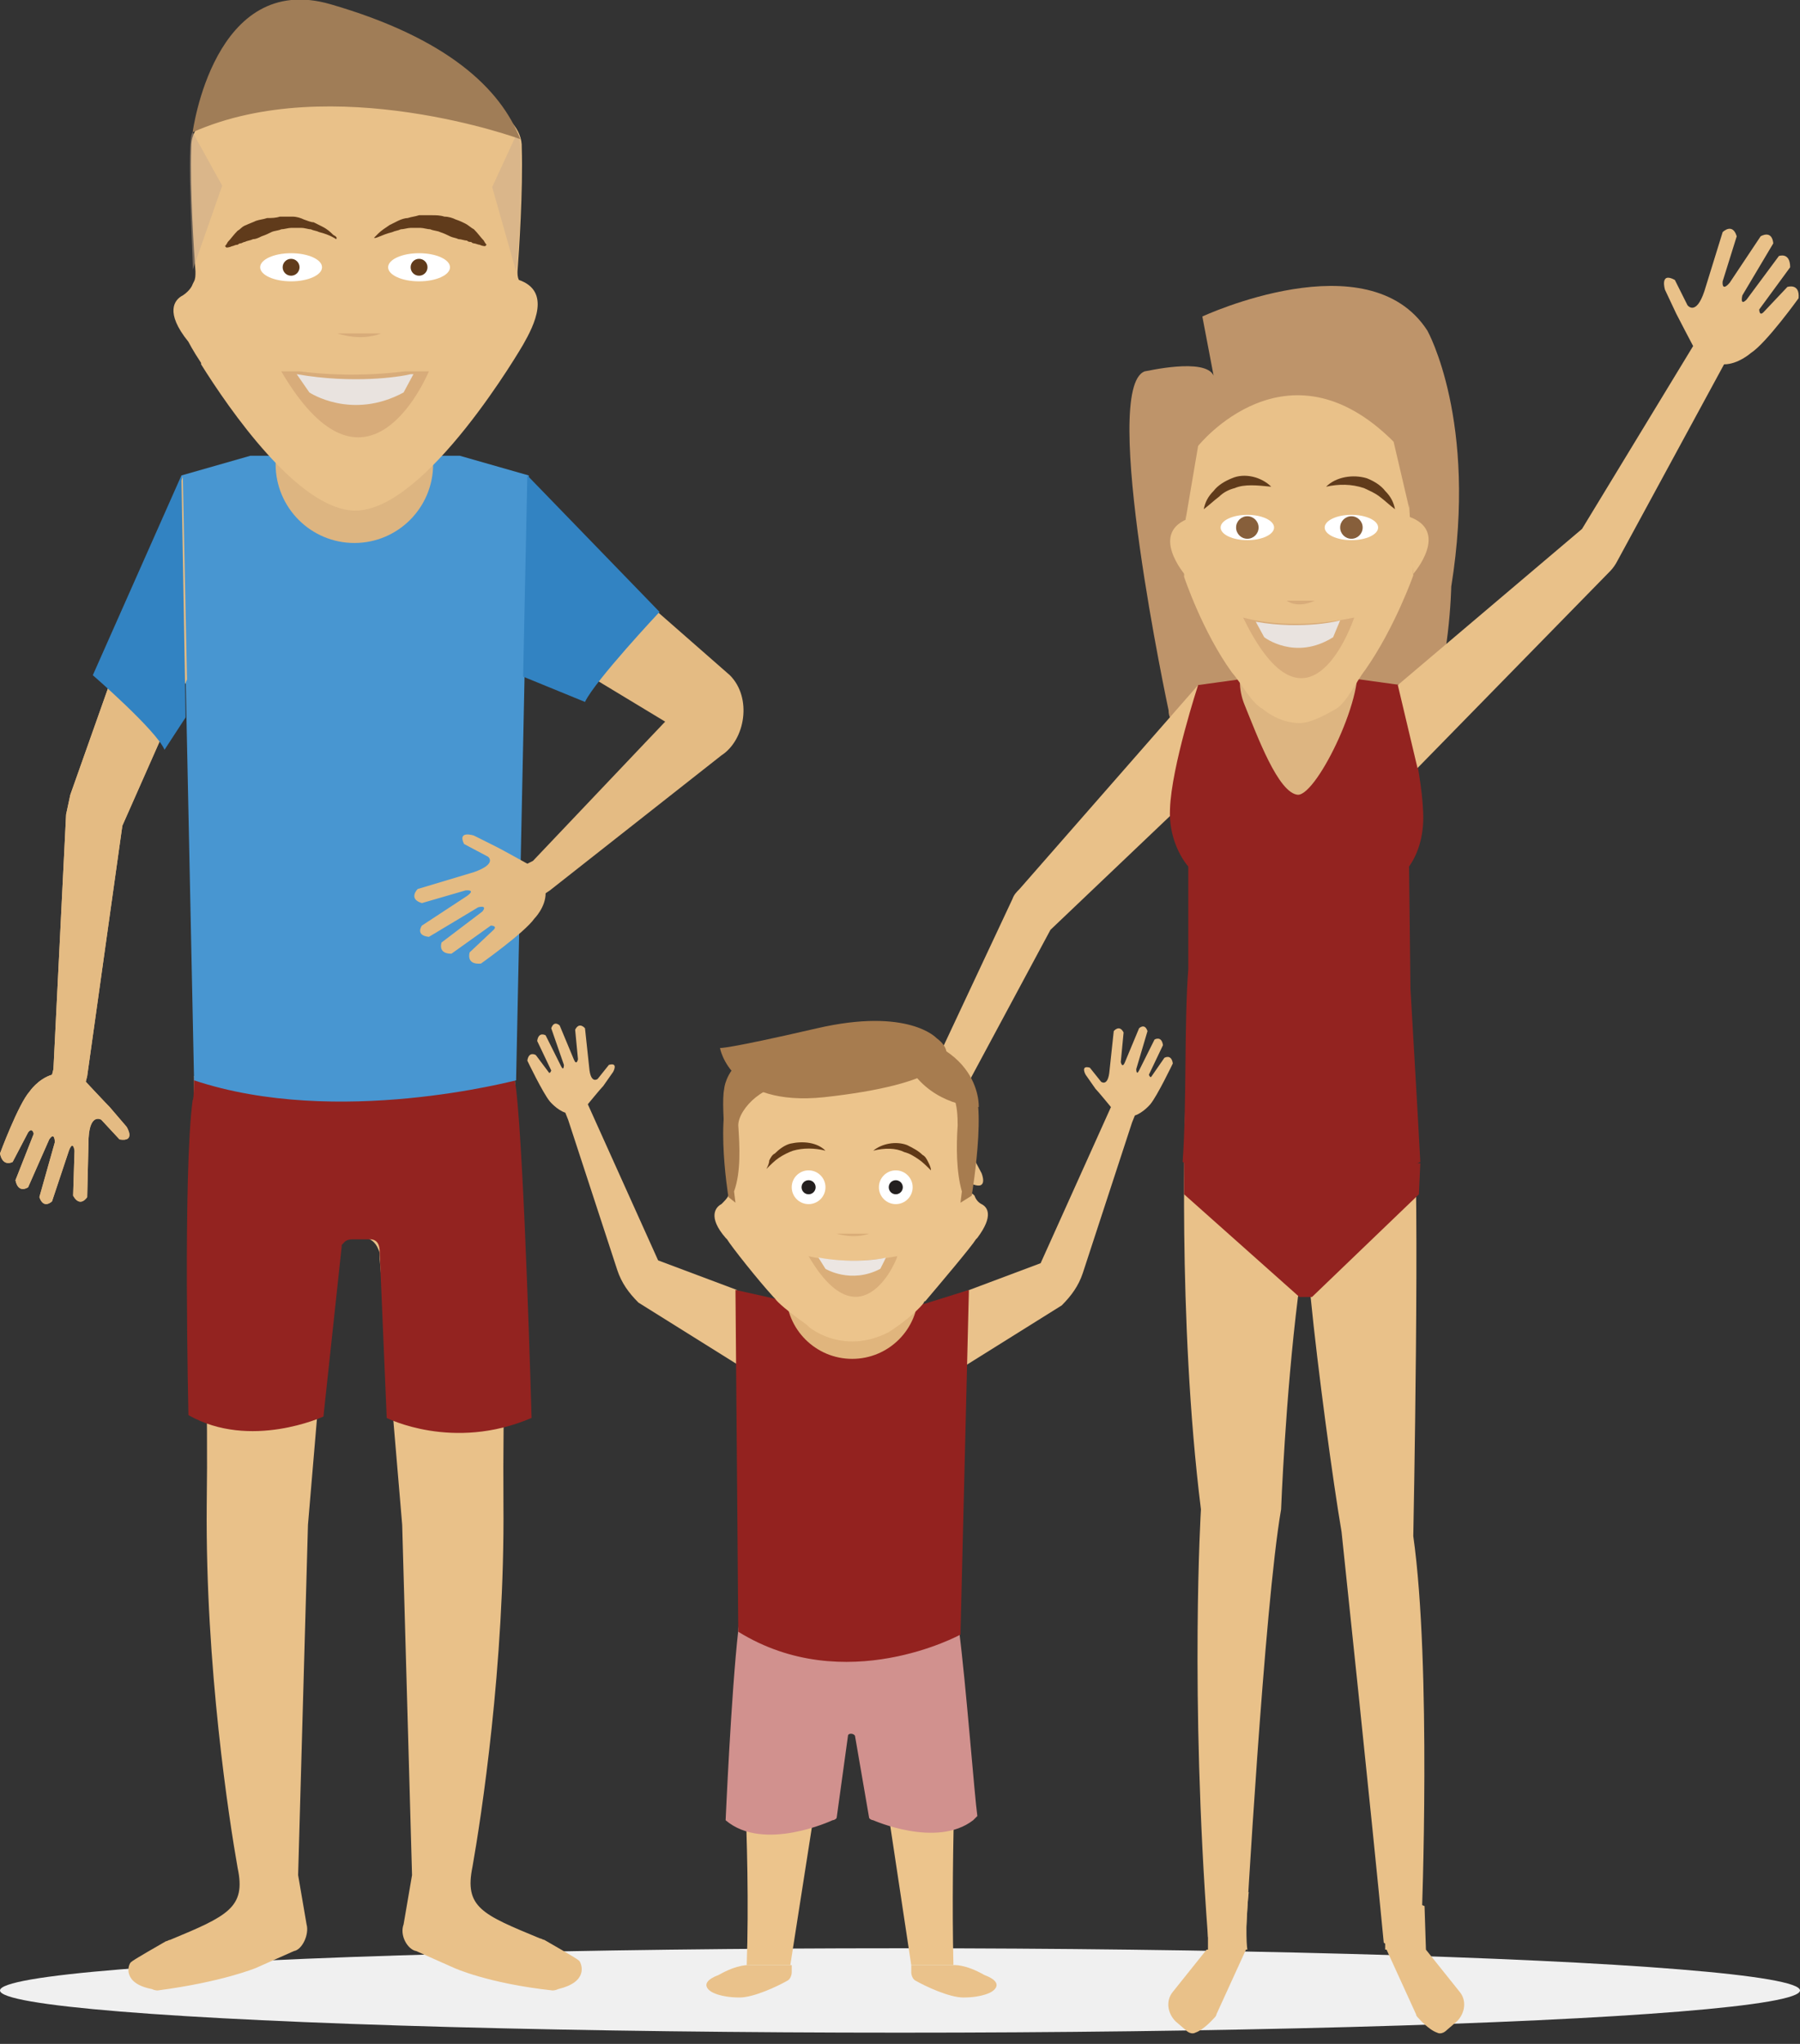
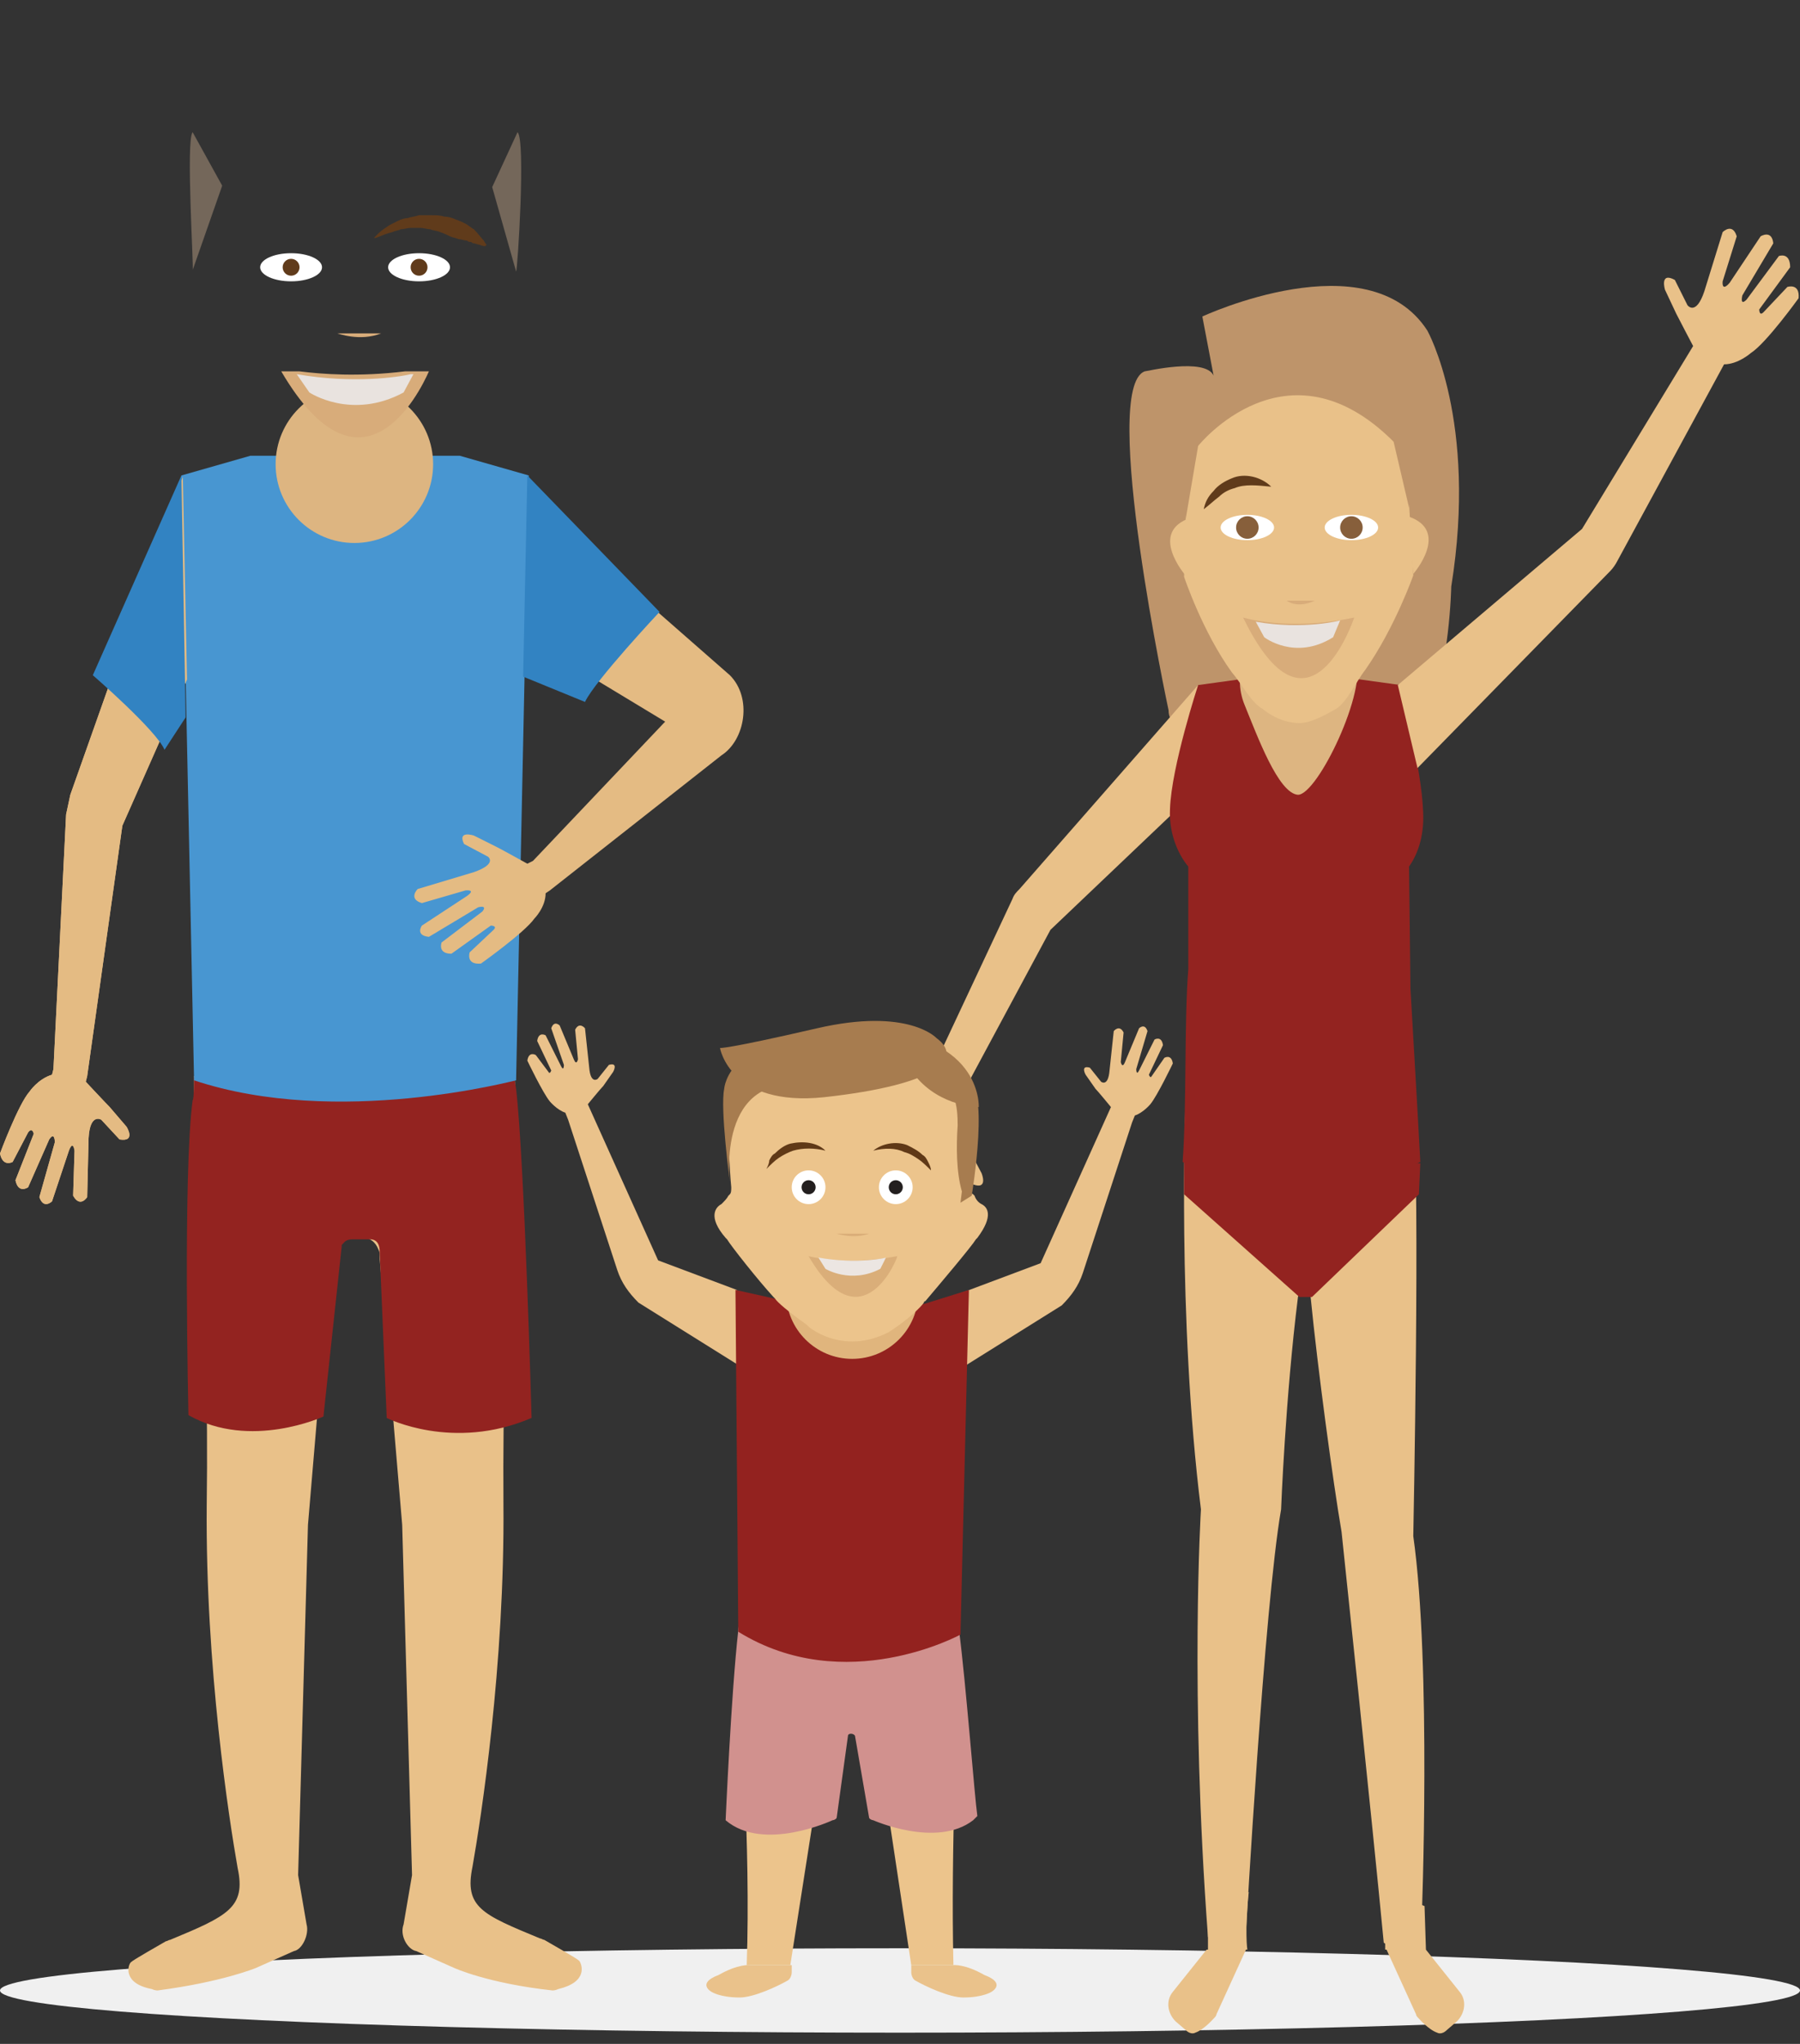
<svg xmlns="http://www.w3.org/2000/svg" version="1.1" id="Layer_1" x="0px" y="0px" width="128px" height="145.3px" viewBox="0 0 128 145.3" style="enable-background:new 0 0 128 145.3;" xml:space="preserve">
  <rect x="0" y="0" width="128" height="145.3" fill="#333333" stroke="none" />
  <style type="text/css">
	.st0{fill:#F0F0F0;}
	.st1{fill:#BE946A;}
	.st2{fill:#E9C189;}
	.st3{fill:#AC2625;}
	.st4{fill:#932320;}
	.st5{fill:#E05D39;}
	.st6{fill:#DDB581;}
	.st7{fill:#FFFFFF;}
	.st8{fill:#D8AC7A;}
	.st9{fill:#E9E3DF;}
	.st10{fill:#875F3B;}
	.st11{fill:#603B1B;}
	.st12{fill:#E4BB83;}
	.st13{fill:#4896D1;}
	.st14{fill:#3283C2;}
	.st15{opacity:0.44;fill:#C6A88B;}
	.st16{fill:#A07D57;}
	.st17{fill:#ECC48C;}
	.st18{fill:#D1918E;}
	.st19{fill:#AC2825;}
	.st20{fill:#414142;}
	.st21{fill:#EAC28B;}
	.st22{fill:#93221F;}
	.st23{fill:#E0B57D;}
	.st24{fill:#DAAE79;}
	.st25{fill:#ECE6E2;}
	.st26{fill:#603917;}
	.st27{fill:#A77C4F;}
	.st28{fill:#231F1F;}
</style>
  <g>
    <ellipse class="st0" cx="64" cy="141.5" rx="64" ry="3" />
    <g>
      <g>
        <path class="st1" d="M86.3,26.7l-0.8-4.2c0,0,11.8-5.5,16,1c0,0,3.6,6.4,1.7,18.2c0,0-0.1,5.7-1.7,9.5c0,0-4.1-1.5-7.5-1.3     c0,0-6.3-1.6-7.4,0.6c0,0-3.5,2.1-3.5,0c0,0-4.9-22.9-1.7-24.1C81.5,26.4,85.7,25.4,86.3,26.7z" />
        <path class="st2" d="M74.7,66.1l-7.2,13.4c0,0,1.1,1.8,1.4,2.2l0.9,1.7c0,0,0.5,1.2-0.6,0.8l-1-1.7c0,0-0.6-0.8-1.2,1.1l-1.1,4.3     c0,0-0.7,0.7-1-0.3l0.8-3.2c0,0,0-0.8-0.5-0.1l-2,3.5c0,0-0.8,0.5-0.9-0.5l2-3.8c0,0,0.2-0.8-0.3-0.3l-2.1,3.2     c0,0-0.8,0.4-0.9-0.7l2-3.1c0,0,0-0.5-0.3-0.2L61,84.2c0,0-0.9,0.3-0.8-0.8c0,0,2.1-3.3,3.1-4.1c0,0,0.8-0.9,1.9-0.9L72,63.9     c0.1-0.3,0.3-0.5,0.5-0.7l12.7-14.5l1.9,5.6L74.7,66.1z" />
        <polygon class="st2" points="101.3,135.5 101.4,138.6 98.5,138.6 98.5,134.4    " />
        <path class="st2" d="M85.9,135.9l0,2.7h2.8c0,0-0.2-1.3,0.1-4.1L85.9,135.9z" />
        <path class="st2" d="M84.3,78.3c0,0-0.6,15.4,1.1,29c0,0-0.8,13,0.5,30.4c0,0,1.1,1.1,2.7-0.3c0,0,1.3-23.2,2.5-30.1     c0,0,0.3-7.9,1.2-15.1c0.1-0.6,0.9-0.6,0.9,0c0.5,5.1,1.6,13.2,2.2,16.7c0,0,2.2,20.8,3,29.2c0,0,1.7,1.4,2.7-1.7     c0,0,0.7-18-0.6-27.2c0,0,0.5-24.9,0-30.1C100.7,79.3,88.6,80.7,84.3,78.3z" />
        <path class="st3" d="M100.9,132.9" />
        <path class="st4" d="M100.3,70.3l-0.1-8.7h0c0.5-0.7,1.1-2,1-3.9c-0.1-3-1.6-9-1.6-9l-2.9-0.4h-8.6l-2.9,0.4c0,0-1.9,5.8-2,8.8     c-0.1,1.9,0.7,3.4,1.3,4.1l0,7.3c-0.3,3.9-0.1,9.4-0.4,13.7c0,0,2,1.3,6.6,1.7l0,0.1c0.6,0,1.1,0,1.7,0c0.5,0,1.1,0,1.7,0l0-0.1     c4.5-0.4,6.9-1.7,6.9-1.7C100.8,78.8,100.5,73.8,100.3,70.3z" />
        <path class="st2" d="M112.5,37.6l7.9-13c0,0-1-1.9-1.2-2.3l-0.8-1.7c0,0-0.4-1.3,0.7-0.7l0.9,1.8c0,0,0.6,0.8,1.2-1l1.3-4.2     c0,0,0.7-0.7,1,0.3l-1,3.2c0,0-0.1,0.8,0.5,0.1l2.2-3.3c0,0,0.8-0.5,0.9,0.5l-2.2,3.7c0,0-0.2,0.8,0.3,0.3l2.3-3.1     c0,0,0.8-0.3,0.8,0.8l-2.2,3c0,0,0,0.5,0.3,0.2l1.7-1.8c0,0,0.9-0.3,0.8,0.8c0,0-2.3,3.2-3.4,3.9c0,0-0.9,0.8-1.9,0.8L115,39.9     c-0.1,0.2-0.3,0.5-0.5,0.7l-13.7,14l-1.4-5.9L112.5,37.6z" />
        <path class="st5" d="M93.2,88.6" />
        <path class="st6" d="M96.4,46.8c-0.9-2.2-3.4-3.2-5.6-2.3c-2.2,0.9-3.2,3.4-2.3,5.6s2.4,6.3,3.8,6.4C93.7,56.5,97.3,49,96.4,46.8     z" />
        <g>
          <path class="st2" d="M100.5,40.8c0,0,2.7-3.1-0.4-4.1" />
          <path class="st2" d="M84.3,40.9c0,0-2.7-3.1,0.4-4.1" />
          <path class="st2" d="M100.5,40.9c0,0-1.3,3.7-3.4,6.7c-0.7,0.9-1.3,2.3-2.1,2.8c-0.9,0.5-1.8,1-2.6,1c-1.5,0-2.6-1-2.6-1      c-0.8-0.4-1.5-1.8-2.2-2.6c-2.1-2.9-3.4-6.8-3.4-6.8L84.5,29c0,0,6.7-10.2,15.3,0L100.5,40.9z" />
          <ellipse class="st7" cx="96.1" cy="37.5" rx="1.9" ry="0.9" />
          <path class="st8" d="M88.4,43.9c0,0,3.2,1,7.9,0C96.3,43.9,93.1,53.6,88.4,43.9z" />
          <path class="st9" d="M89.3,44.2l0.6,1.1c0,0,2.2,1.7,4.9,0l0.5-1.2C95.4,44.1,92.7,44.8,89.3,44.2z" />
          <circle class="st10" cx="96.1" cy="37.5" r="0.8" />
          <ellipse class="st7" cx="88.7" cy="37.5" rx="1.9" ry="0.9" />
          <circle class="st10" cx="88.7" cy="37.5" r="0.8" />
          <path class="st8" d="M91.5,42.7c0,0,0.7,0.6,2,0" />
          <g>
-             <path class="st11" d="M94.3,34.6c0.7-0.7,1.9-0.9,2.9-0.6c0.5,0.2,1,0.5,1.3,0.9c0.4,0.4,0.6,0.8,0.7,1.3       c-0.4-0.3-0.7-0.6-1.1-0.9c-0.4-0.3-0.7-0.4-1.1-0.6C96.1,34.4,95.2,34.4,94.3,34.6z" />
-           </g>
+             </g>
          <g>
            <path class="st11" d="M90.4,34.6c-1-0.1-1.9-0.2-2.6,0.1c-0.4,0.1-0.8,0.3-1.1,0.6c-0.4,0.3-0.7,0.6-1.1,0.9       c0.1-0.5,0.3-0.9,0.7-1.3c0.3-0.4,0.8-0.7,1.3-0.9C88.5,33.6,89.7,33.9,90.4,34.6z" />
          </g>
          <path class="st1" d="M84.3,37l0.9-5.3c0,0,6.3-7.9,13.9-0.3l1.1,4.7l0.6-5.6l-0.8-6.1l-8-1.7l-4.4,1.7l-1,2.2L83.9,29L84.3,37z" />
        </g>
        <path class="st2" d="M86.3,143.5c0.1-0.1,0.2-0.2,0.2-0.3l2.1-4.6h-2.8l-2.4,3c-0.5,0.6-0.4,1.5,0.2,2.1l0.7,0.6     c0.4,0.4,0.7,0.2,0.7,0.2C85.6,144.3,86.3,143.5,86.3,143.5z" />
        <path class="st2" d="M100.9,143.5c-0.1-0.1-0.2-0.2-0.2-0.3l-2.1-4.6h2.8l2.4,3c0.5,0.6,0.4,1.5-0.2,2.1l-0.7,0.6     c-0.4,0.4-0.7,0.2-0.7,0.2C101.6,144.3,100.9,143.5,100.9,143.5z" />
        <polygon class="st4" points="84.2,84.9 92.4,92.2 93.3,92.2 100.9,84.9 101,82.7 84.2,82.5    " />
      </g>
      <path class="st2" d="M41.2,139.4c-0.2-0.2-2-1.2-2.5-1.5c-0.1,0-0.2-0.1-0.3-0.1c-4.1-1.7-5.4-2.2-4.8-5.1    c0.6-3.4,2.3-14.3,2.2-25.8c-0.1-14.2,0.9-27,0.9-27.7c0-0.1,0-0.2,0-0.3l-0.1-2.4H13.8L13.8,79c0,0.1,0,0.2,0,0.3    c0,0.6,1.1,13.4,0.9,27.7c-0.1,11.5,1.6,22.4,2.2,25.8l0,0c0.6,2.8-0.7,3.4-4.8,5.1c-0.1,0-0.2,0.1-0.3,0.1    c-0.5,0.3-2.3,1.3-2.5,1.5c-0.2,0.2-0.6,1.5,1.5,1.9c0.2,0.1,0.4,0.1,0.4,0.1c4.6-0.6,7-1.6,7-1.6l2.7-1.2    c0.6-0.1,1.1-1.2,0.9-1.9l-0.6-3.5l0.7-24.9l1.6-18.9c0-0.1,0-0.2,0-0.3c0-0.1,0.1-0.3,0.1-0.4c0.1-0.5,0.5-0.8,1-0.8h1.3    c0.4,0,0.8,0.3,1,0.8c0.1,0.2,0.1,0.3,0.1,0.4c0,0.1,0,0.2,0,0.3l1.6,18.9l0.7,24.9l-0.6,3.5c-0.3,0.8,0.3,1.8,0.9,1.9l2.7,1.2    c0,0,2.4,1.1,7,1.6c0,0,0.2,0,0.4-0.1C41.8,140.9,41.4,139.7,41.2,139.4z" />
      <path class="st4" d="M27,89l0.5,11.8c0,0,4.7,2.4,10.3,0c0,0-0.5-18.2-1.1-23.4l-0.2-1.2L14.2,76l-0.4,0.6c0,0,0,1.6-0.1,1.6    c-0.7,5.2-0.3,22.4-0.3,22.4c4.4,2.5,9.6,0.1,9.6,0.1l1.3-12.1c0,0,0-0.1,0-0.1c0,0,0.1-0.1,0.1-0.1c0.1-0.1,0.2-0.3,0.7-0.3h1.2    C26.9,88.1,27,88.6,27,89" />
      <path class="st12" d="M7.8,78.7c-0.3-0.3-1.7-1.8-1.7-1.8l0,0l0.1-0.4l2.5-17.8l4.6-10.4l-0.3-14.4l-8,22.6    c-0.1,0.5-0.2,0.9-0.3,1.4L3.8,76l0,0l-0.1,0.4c-1,0.3-1.6,1.2-1.6,1.2C1.3,78.5,0,82,0,82c0.2,1,0.9,0.6,0.9,0.6l1.1-2.1    c0.3-0.4,0.4,0.1,0.4,0.1l-1.3,3.3c0.2,1,0.9,0.5,0.9,0.5L3.5,81c0.4-0.6,0.4,0.2,0.4,0.2l-1.1,3.9c0.3,0.9,0.9,0.3,0.9,0.3    l1.2-3.6c0.3-0.8,0.4,0,0.4,0L5.2,85c0.5,0.9,1,0.1,1,0.1l0.1-4.2c0.1-1.8,0.9-1.3,0.9-1.3L8.5,81C9.7,81.2,9,80.1,9,80.1    L7.8,78.7z" />
      <path class="st13" d="M13.8,76.8l-0.9-43l4.9-1.4h14.9l4.9,1.4l-0.9,43C36.6,76.8,24,80.2,13.8,76.8z" />
      <path class="st5" d="M24.8,82.8" />
      <path class="st12" d="M7.8,78.7c-0.3-0.3-1.7-1.8-1.7-1.8l0,0l0.1-0.4l2.5-17.8l4.6-10.4l-0.3-14.4l-8,22.6    c-0.1,0.5-0.2,0.9-0.3,1.4L3.8,76l0,0l-0.1,0.4c-1,0.3-1.6,1.2-1.6,1.2C1.3,78.5,0,82,0,82c0.2,1,0.9,0.6,0.9,0.6l1.1-2.1    c0.3-0.4,0.4,0.1,0.4,0.1l-1.3,3.3c0.2,1,0.9,0.5,0.9,0.5L3.5,81c0.4-0.6,0.4,0.2,0.4,0.2l-1.1,3.9c0.3,0.9,0.9,0.3,0.9,0.3    l1.2-3.6c0.3-0.8,0.4,0,0.4,0L5.2,85c0.5,0.9,1,0.1,1,0.1l0.1-4.2c0.1-1.8,0.9-1.3,0.9-1.3L8.5,81C9.7,81.2,9,80.1,9,80.1    L7.8,78.7z" />
      <circle class="st6" cx="25.2" cy="33" r="5.6" />
      <path class="st14" d="M12.9,33.8L6.6,48c0,0,4.5,3.9,5.1,5.3l1.5-2.3L12.9,33.8z" />
      <g>
-         <path class="st2" d="M36.9,19.9c-0.1-0.2-0.1-0.4-0.1-0.6c0.1-1.3,0.4-5.8,0.3-8.8c0,0,0,0,0,0c0.1-2.6-4.3-4.1-6-4.5     c-0.1,0-0.2,0-0.3,0H19.9c-0.1,0-0.2,0-0.3,0c-1.8,0.4-6.1,1.9-6,4.5c0,0,0,0,0,0c-0.1,3,0.2,7.5,0.3,8.8c0,0.3,0,0.5-0.1,0.7     l-0.1,0.2c-0.1,0.3-0.4,0.6-0.7,0.8c-0.6,0.3-1.3,1.2,0.4,3.3c0,0,0.3,0.6,0.9,1.5c0,0,0,0,0,0.1h0c2,3.2,6.9,10.3,10.9,10.4     c5.1,0.1,12-11.8,12-11.8h0C38,23.1,39.2,20.7,36.9,19.9z" />
        <path class="st8" d="M28.8,26.4c-3.3,0.4-5.9,0.2-7.5,0H20c5.7,9.7,9.8,1.6,10.5,0H28.8z" />
        <path class="st9" d="M29.2,26.6c-0.8,0.2-4.1,0.7-8.1,0l0.9,1.3c0,0,3,2,6.7,0l0.7-1.3H29.2z" />
        <path class="st11" d="M26.6,16.9c0,0,0.1-0.1,0.3-0.3c0.2-0.2,0.5-0.4,0.8-0.6c0.2-0.1,0.4-0.2,0.6-0.3c0.2-0.1,0.5-0.2,0.7-0.2     c0.3-0.1,0.5-0.1,0.8-0.2c0.3,0,0.6,0,0.9,0c0.3,0,0.6,0,0.9,0.1c0.3,0,0.6,0.1,0.8,0.2c0.3,0.1,0.5,0.2,0.7,0.3     c0.2,0.1,0.4,0.3,0.6,0.4c0.3,0.3,0.5,0.6,0.7,0.8c0.1,0.2,0.2,0.3,0.2,0.3l-0.1,0.1c0,0-0.2,0-0.4-0.1c-0.1,0-0.3-0.1-0.4-0.1     c-0.1,0-0.2-0.1-0.2-0.1c-0.1,0-0.2,0-0.3-0.1C33,17.1,32.8,17,32.6,17c-0.2-0.1-0.4-0.1-0.6-0.2c-0.2-0.1-0.4-0.2-0.7-0.3     c-0.2-0.1-0.5-0.1-0.7-0.2c-0.2,0-0.5-0.1-0.7-0.1c-0.2,0-0.5,0-0.7,0c-0.2,0-0.5,0.1-0.7,0.1c-0.2,0.1-0.4,0.1-0.6,0.2     C27.1,16.7,26.7,17,26.6,16.9L26.6,16.9z" />
-         <path class="st11" d="M23.9,17c0,0-0.4-0.3-1.2-0.5c-0.2-0.1-0.4-0.1-0.6-0.2c-0.2,0-0.4-0.1-0.7-0.1c-0.2,0-0.5,0-0.7,0     c-0.2,0-0.5,0.1-0.7,0.1c-0.2,0.1-0.5,0.1-0.7,0.2c-0.2,0.1-0.4,0.2-0.7,0.3c-0.2,0.1-0.4,0.2-0.6,0.2c-0.2,0.1-0.4,0.1-0.6,0.2     c-0.1,0-0.2,0.1-0.3,0.1c-0.1,0-0.2,0.1-0.2,0.1c-0.2,0-0.3,0.1-0.4,0.1c-0.2,0.1-0.4,0.1-0.4,0.1l-0.1-0.1c0,0,0.1-0.1,0.2-0.3     c0.2-0.2,0.4-0.5,0.7-0.8c0.2-0.1,0.3-0.3,0.6-0.4c0.2-0.1,0.5-0.2,0.7-0.3c0.3-0.1,0.5-0.1,0.8-0.2c0.3,0,0.6,0,0.9-0.1     c0.3,0,0.6,0,0.9,0c0.3,0,0.6,0.1,0.8,0.2c0.3,0.1,0.5,0.2,0.7,0.2c0.2,0.1,0.4,0.2,0.6,0.3c0.4,0.2,0.6,0.4,0.8,0.6     C23.9,16.8,24,16.9,23.9,17L23.9,17z" />
        <ellipse class="st7" cx="20.7" cy="19" rx="2.2" ry="1" />
        <circle class="st11" cx="20.7" cy="19" r="0.6" />
        <ellipse class="st7" cx="29.8" cy="19" rx="2.2" ry="1" />
        <path class="st8" d="M24,23.7c0,0,1.6,0.6,3.1,0" />
        <circle class="st11" cx="29.8" cy="19" r="0.6" />
        <path class="st15" d="M13.7,9.4l2.1,3.8l-2.1,6C13.8,19.3,13.2,9.9,13.7,9.4z" />
        <path class="st15" d="M36.8,9.4L35,13.3l1.7,6C36.8,19.3,37.4,9.9,36.8,9.4z" />
-         <path class="st16" d="M13.7,9.4c0,0,1.5-11.5,9.8-9.1s12.1,6,13.5,9.6C37.1,9.9,23.6,5,13.7,9.4z" />
      </g>
      <path class="st12" d="M51.9,48C51.9,48,51.9,48,51.9,48L39.8,37.4l-1.6,8.4l9.1,5.5l-9.4,9.9l-0.4,0.2l0,0c0,0-1.8-1-2.2-1.2    l-1.6-0.8c0,0-1.2-0.4-0.7,0.6l1.7,0.9c0,0,0.7,0.5-1,1.1l-4,1.2c0,0-0.7,0.7,0.3,1l3.1-0.9c0,0,0.8-0.1,0.1,0.4l-3.2,2.1    c0,0-0.5,0.7,0.5,0.8l3.5-2.1c0,0,0.7-0.2,0.3,0.3l-2.9,2.2c0,0-0.3,0.8,0.7,0.8l2.8-2c0,0,0.5,0,0.2,0.3l-1.7,1.6    c0,0-0.3,0.9,0.8,0.8c0,0,3.1-2.2,3.8-3.2c0,0,0.8-0.8,0.8-1.8l0.3-0.2l12.2-9.6C53,52.6,53.5,49.6,51.9,48z" />
-       <path class="st14" d="M37.5,33.8l9.4,9.7c0,0-4.6,4.9-5.3,6.4l-4.4-1.8L37.5,33.8z" />
+       <path class="st14" d="M37.5,33.8l9.4,9.7c0,0-4.6,4.9-5.3,6.4l-4.4-1.8L37.5,33.8" />
      <g>
        <path class="st17" d="M59,121.8c0-0.1,0-0.2,0-0.2c0-0.1,0.1-0.2,0.1-0.4c0.1-0.4,0.5-0.7,0.9-0.7h1.1c0.4,0,0.8,0.3,0.9,0.7     c0.1,0.2,0.1,0.3,0.1,0.4c0,0.1,0,0.2,0,0.2l2.7,17.9h3c-0.2-8.4,0.3-18.2,0.3-19.1c0-0.1,0-0.1,0-0.2l0.1-3.9H52.7l-0.1,3.2     c0,0.1,0,0.1,0,0.2c0,1,0.8,11.2,0.5,19.8h3.1L59,121.8z" />
        <path class="st18" d="M69.5,129.1C69.4,129.1,69.4,129.1,69.5,129.1c-0.2-1.4-0.8-9.3-1.3-13.2c0,0,0,0,0-0.1l0-0.6H52.6     l-0.1,0.6c0,0,0,0,0,0.1c-0.5,4.4-0.9,13.5-0.9,13.5c2.7,2.3,7.6,0,7.6,0c0.1,0,0.3-0.1,0.3-0.2l0.8-5.8c0-0.2,0.4-0.2,0.5,0     l1,5.8c0,0.1,0.2,0.2,0.3,0.2c0,0,4.5,2,7.1,0C69.3,129.3,69.4,129.2,69.5,129.1C69.5,129.1,69.5,129.1,69.5,129.1z" />
        <path class="st19" d="M67.2,131.6" />
        <line class="st20" x1="49.8" y1="138.7" x2="49.8" y2="138.7" />
        <path class="st19" d="M52.7,131.6" />
        <path class="st21" d="M53.3,139.7l3,0v0.5c0,0.2-0.1,0.5-0.3,0.6c-0.7,0.4-2.4,1.2-3.4,1.2c-1.4,0-2-0.4-2-0.4s-1.1-0.6,0.5-1.2     C52.5,139.6,53.3,139.7,53.3,139.7z" />
        <path class="st21" d="M67.8,139.7l-3,0v0.5c0,0.2,0.1,0.5,0.3,0.6c0.7,0.4,2.4,1.2,3.4,1.2c1.4,0,2-0.4,2-0.4s1.1-0.6-0.5-1.2     C68.6,139.6,67.8,139.7,67.8,139.7z" />
        <path class="st21" d="M52.4,91.7l-5.6-2.1l-5-11.1l0,0l0,0l0,0c0,0,0.9-1.1,1.1-1.3l0.7-1c0,0,0.4-0.7-0.3-0.5l-0.8,1     c0,0-0.5,0.4-0.6-0.8l-0.3-2.8c0,0-0.4-0.5-0.7,0.1l0.2,2.1c0,0-0.1,0.5-0.3,0l-1-2.4c0,0-0.4-0.4-0.6,0.2l0.9,2.6     c0,0,0,0.5-0.2,0.1l-1.1-2.2c0,0-0.5-0.3-0.6,0.4l1,2.1c0,0-0.1,0.3-0.2,0.1L38.1,75c0,0-0.5-0.3-0.6,0.4c0,0,1.1,2.3,1.6,2.9     c0,0,0.5,0.6,1.1,0.8l0.2,0.5l0,0l3.5,10.7c0.3,0.9,0.8,1.6,1.5,2.3l7.2,4.5L52.4,91.7z" />
        <path class="st21" d="M68.4,91.9l5.6-2.1l5-11.1l0,0l0,0l0,0c0,0-0.9-1.1-1.1-1.3l-0.7-1c0,0-0.4-0.7,0.3-0.5l0.8,1     c0,0,0.5,0.4,0.6-0.8l0.3-2.8c0,0,0.4-0.5,0.7,0.1l-0.2,2.1c0,0,0.1,0.5,0.3,0l1-2.4c0,0,0.4-0.4,0.6,0.2L80.8,76     c0,0,0,0.5,0.2,0.1l1.1-2.2c0,0,0.5-0.3,0.6,0.4l-1,2.1c0,0,0.1,0.3,0.2,0.1l0.9-1.3c0,0,0.5-0.3,0.6,0.4c0,0-1.1,2.3-1.6,2.9     c0,0-0.5,0.6-1.1,0.8l-0.2,0.5l0,0l-3.5,10.7c-0.3,0.9-0.8,1.6-1.5,2.3l-7.2,4.5L68.4,91.9z" />
        <path class="st22" d="M52.5,116l-0.2-24.3l3.6,0.8l9.8,0.2l3.2-1l-0.6,24.5C68.3,116.2,60.1,120.7,52.5,116z" />
        <circle class="st23" cx="60.6" cy="91.9" r="4.7" />
        <path class="st17" d="M63.2,94.7c1.4-0.9,2.3-1.8,2.5-2.1c0,0,0-0.1,0.1-0.1c1.1-1.3,3.3-3.9,3.6-4.4c0,0,0.1-0.1,0.1-0.1     c1.2-1.6,0.7-2.2,0.3-2.4c-0.2-0.1-0.4-0.3-0.5-0.6l-0.1-0.1C69,84.8,69,84.6,69,84.4c0.1-1,0.3-4.3,0.2-6.5c0,0,0,0,0,0     c0.1-1.9-3.1-3-4.4-3.3c-0.1,0-0.2,0-0.3,0h-8c-0.1,0-0.2,0-0.3,0c-1.3,0.3-4.5,1.4-4.4,3.3c0,0,0,0,0,0     c-0.1,2.2,0.1,5.5,0.2,6.5c0,0.2,0,0.4-0.1,0.5l-0.1,0.1c-0.1,0.2-0.3,0.4-0.5,0.6c-0.4,0.2-1,0.9,0.3,2.4c0,0,0.1,0.1,0.1,0.1     c0.3,0.5,2.2,2.9,3.3,4.1c0,0,0.1,0.1,0.1,0.1c0.2,0.3,0.9,0.9,2.3,1.9C57.4,94.3,59.9,96.4,63.2,94.7z" />
        <path class="st17" d="M60.7,97.1" />
        <path class="st24" d="M59.5,87.7c0,0,1.2,0.4,2.3,0" />
        <path class="st24" d="M57.5,89.3c0,0,2.6,0.7,6.3,0C63.9,89.3,61.3,95.8,57.5,89.3z" />
        <path class="st25" d="M58.2,89.4l0.5,0.8c0,0,1.8,1.1,3.9,0l0.4-0.8C63.1,89.4,61,89.9,58.2,89.4z" />
        <g>
          <path class="st26" d="M62.1,81.8c0.6-0.5,1.6-0.7,2.4-0.4c0.4,0.2,0.8,0.4,1.1,0.7c0.2,0.1,0.3,0.3,0.4,0.5      c0.1,0.2,0.2,0.4,0.2,0.6c-0.3-0.3-0.6-0.6-0.9-0.8c-0.3-0.2-0.6-0.4-1-0.5C63.7,81.6,62.9,81.6,62.1,81.8z" />
        </g>
        <g>
          <path class="st26" d="M58.7,81.8c-0.8-0.2-1.6-0.2-2.3,0c-0.3,0.1-0.7,0.3-1,0.5c-0.3,0.2-0.6,0.5-0.9,0.8      c0.1-0.2,0.2-0.4,0.2-0.6c0.1-0.2,0.2-0.4,0.4-0.5c0.3-0.3,0.7-0.6,1.1-0.7C57.1,81.1,58.1,81.2,58.7,81.8z" />
        </g>
-         <path class="st27" d="M53.8,76.2l-1.3,0.5c-1.9,1.1-0.7,8.4-0.7,8.4l0.5,0.4l-0.1-0.8c0.5-1.4,0.4-3.2,0.3-4.7c0-1.2,2-3.2,4-2.8     L53.8,76.2z" />
        <path class="st27" d="M66.9,76.2l1.7,0.7c1.9-0.3,0.5,8.1,0.5,8.1l-0.8,0.5l0.1-0.8C68,83.3,68,81.5,68.1,80c0-1.2-0.1-3.3-2.1-3     L66.9,76.2z" />
        <g>
          <circle class="st7" cx="57.5" cy="84.4" r="1.2" />
          <circle class="st28" cx="57.5" cy="84.4" r="0.5" />
          <circle class="st7" cx="63.7" cy="84.4" r="1.2" />
          <circle class="st28" cx="63.7" cy="84.4" r="0.5" />
        </g>
        <path class="st27" d="M51.5,77.4c0,0,0.2-4.2,9.3-4.2c9.1,0,8.8,5.5,8.8,5.5s-2.7,0-4.5-2.2c0,0-4.2,1.2-7.6,0.7     c-6.6-1.1-5.6,6.8-5.6,6.8S51.2,78.8,51.5,77.4z" />
        <path class="st27" d="M66.6,73.8c0,0-2-2.2-8.5-0.7s-6.9,1.4-6.9,1.4s0.7,4.2,7.4,3.5C66.8,77.1,68.5,75.2,66.6,73.8z" />
      </g>
    </g>
  </g>
</svg>